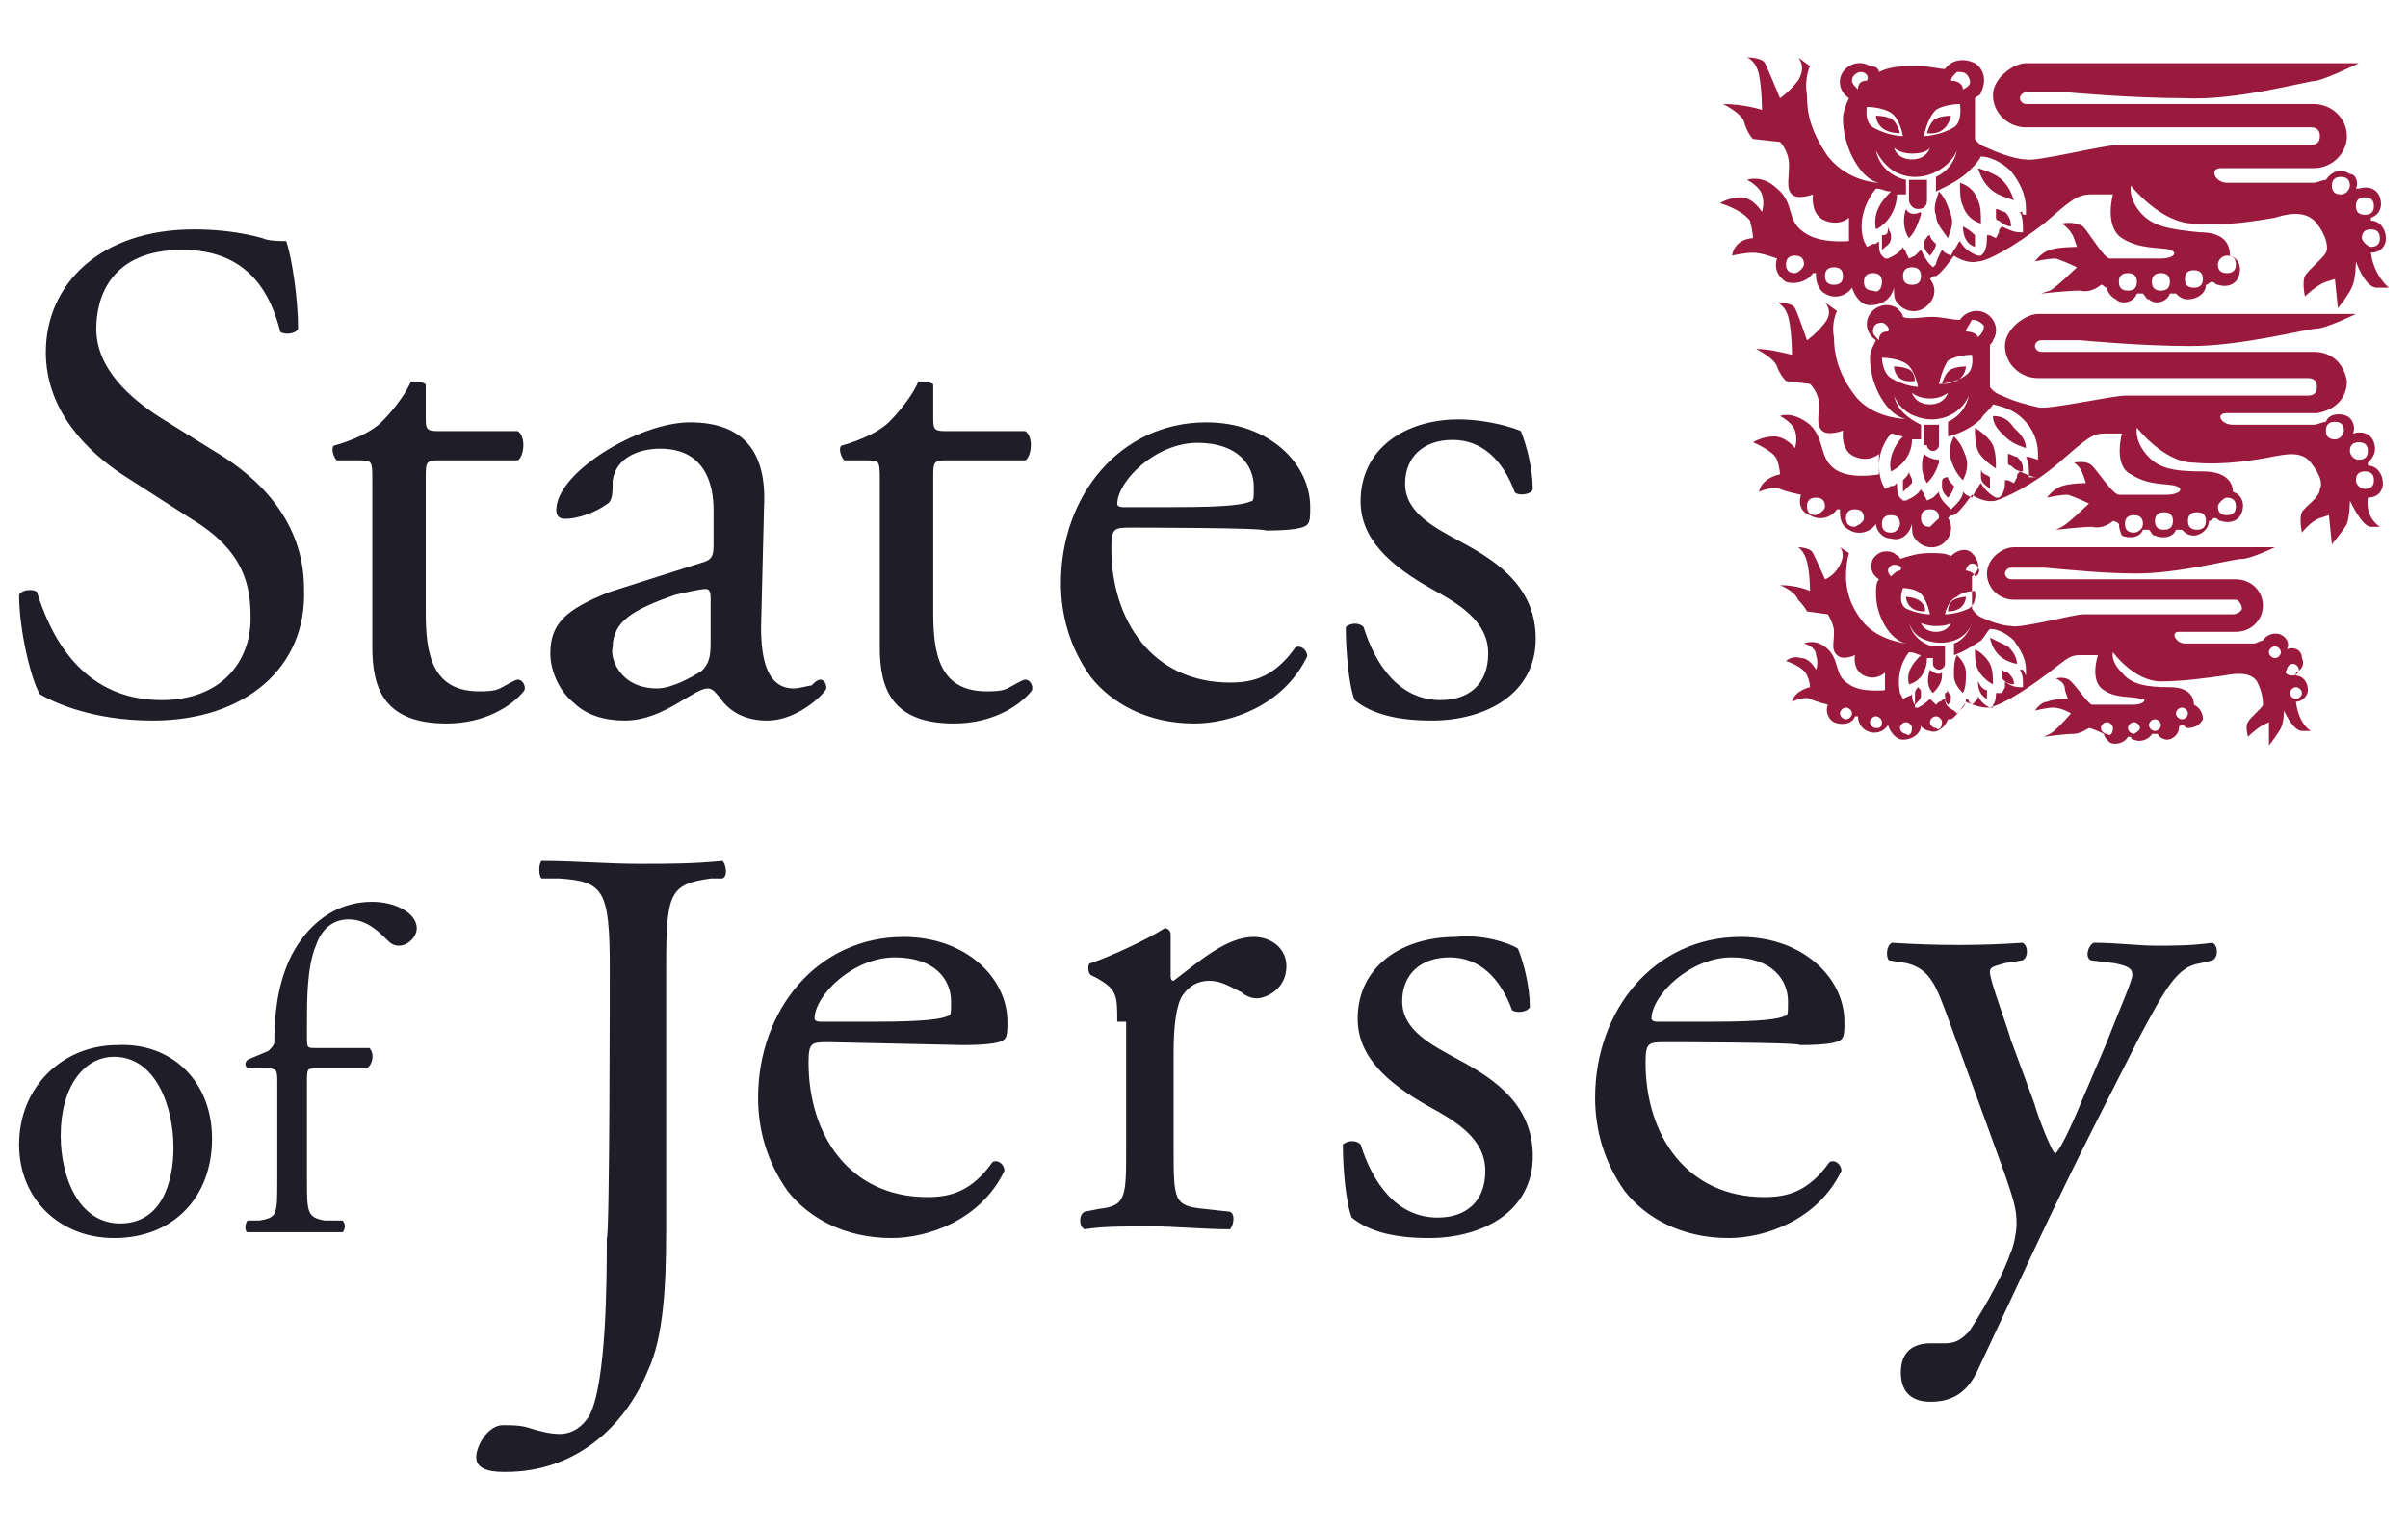
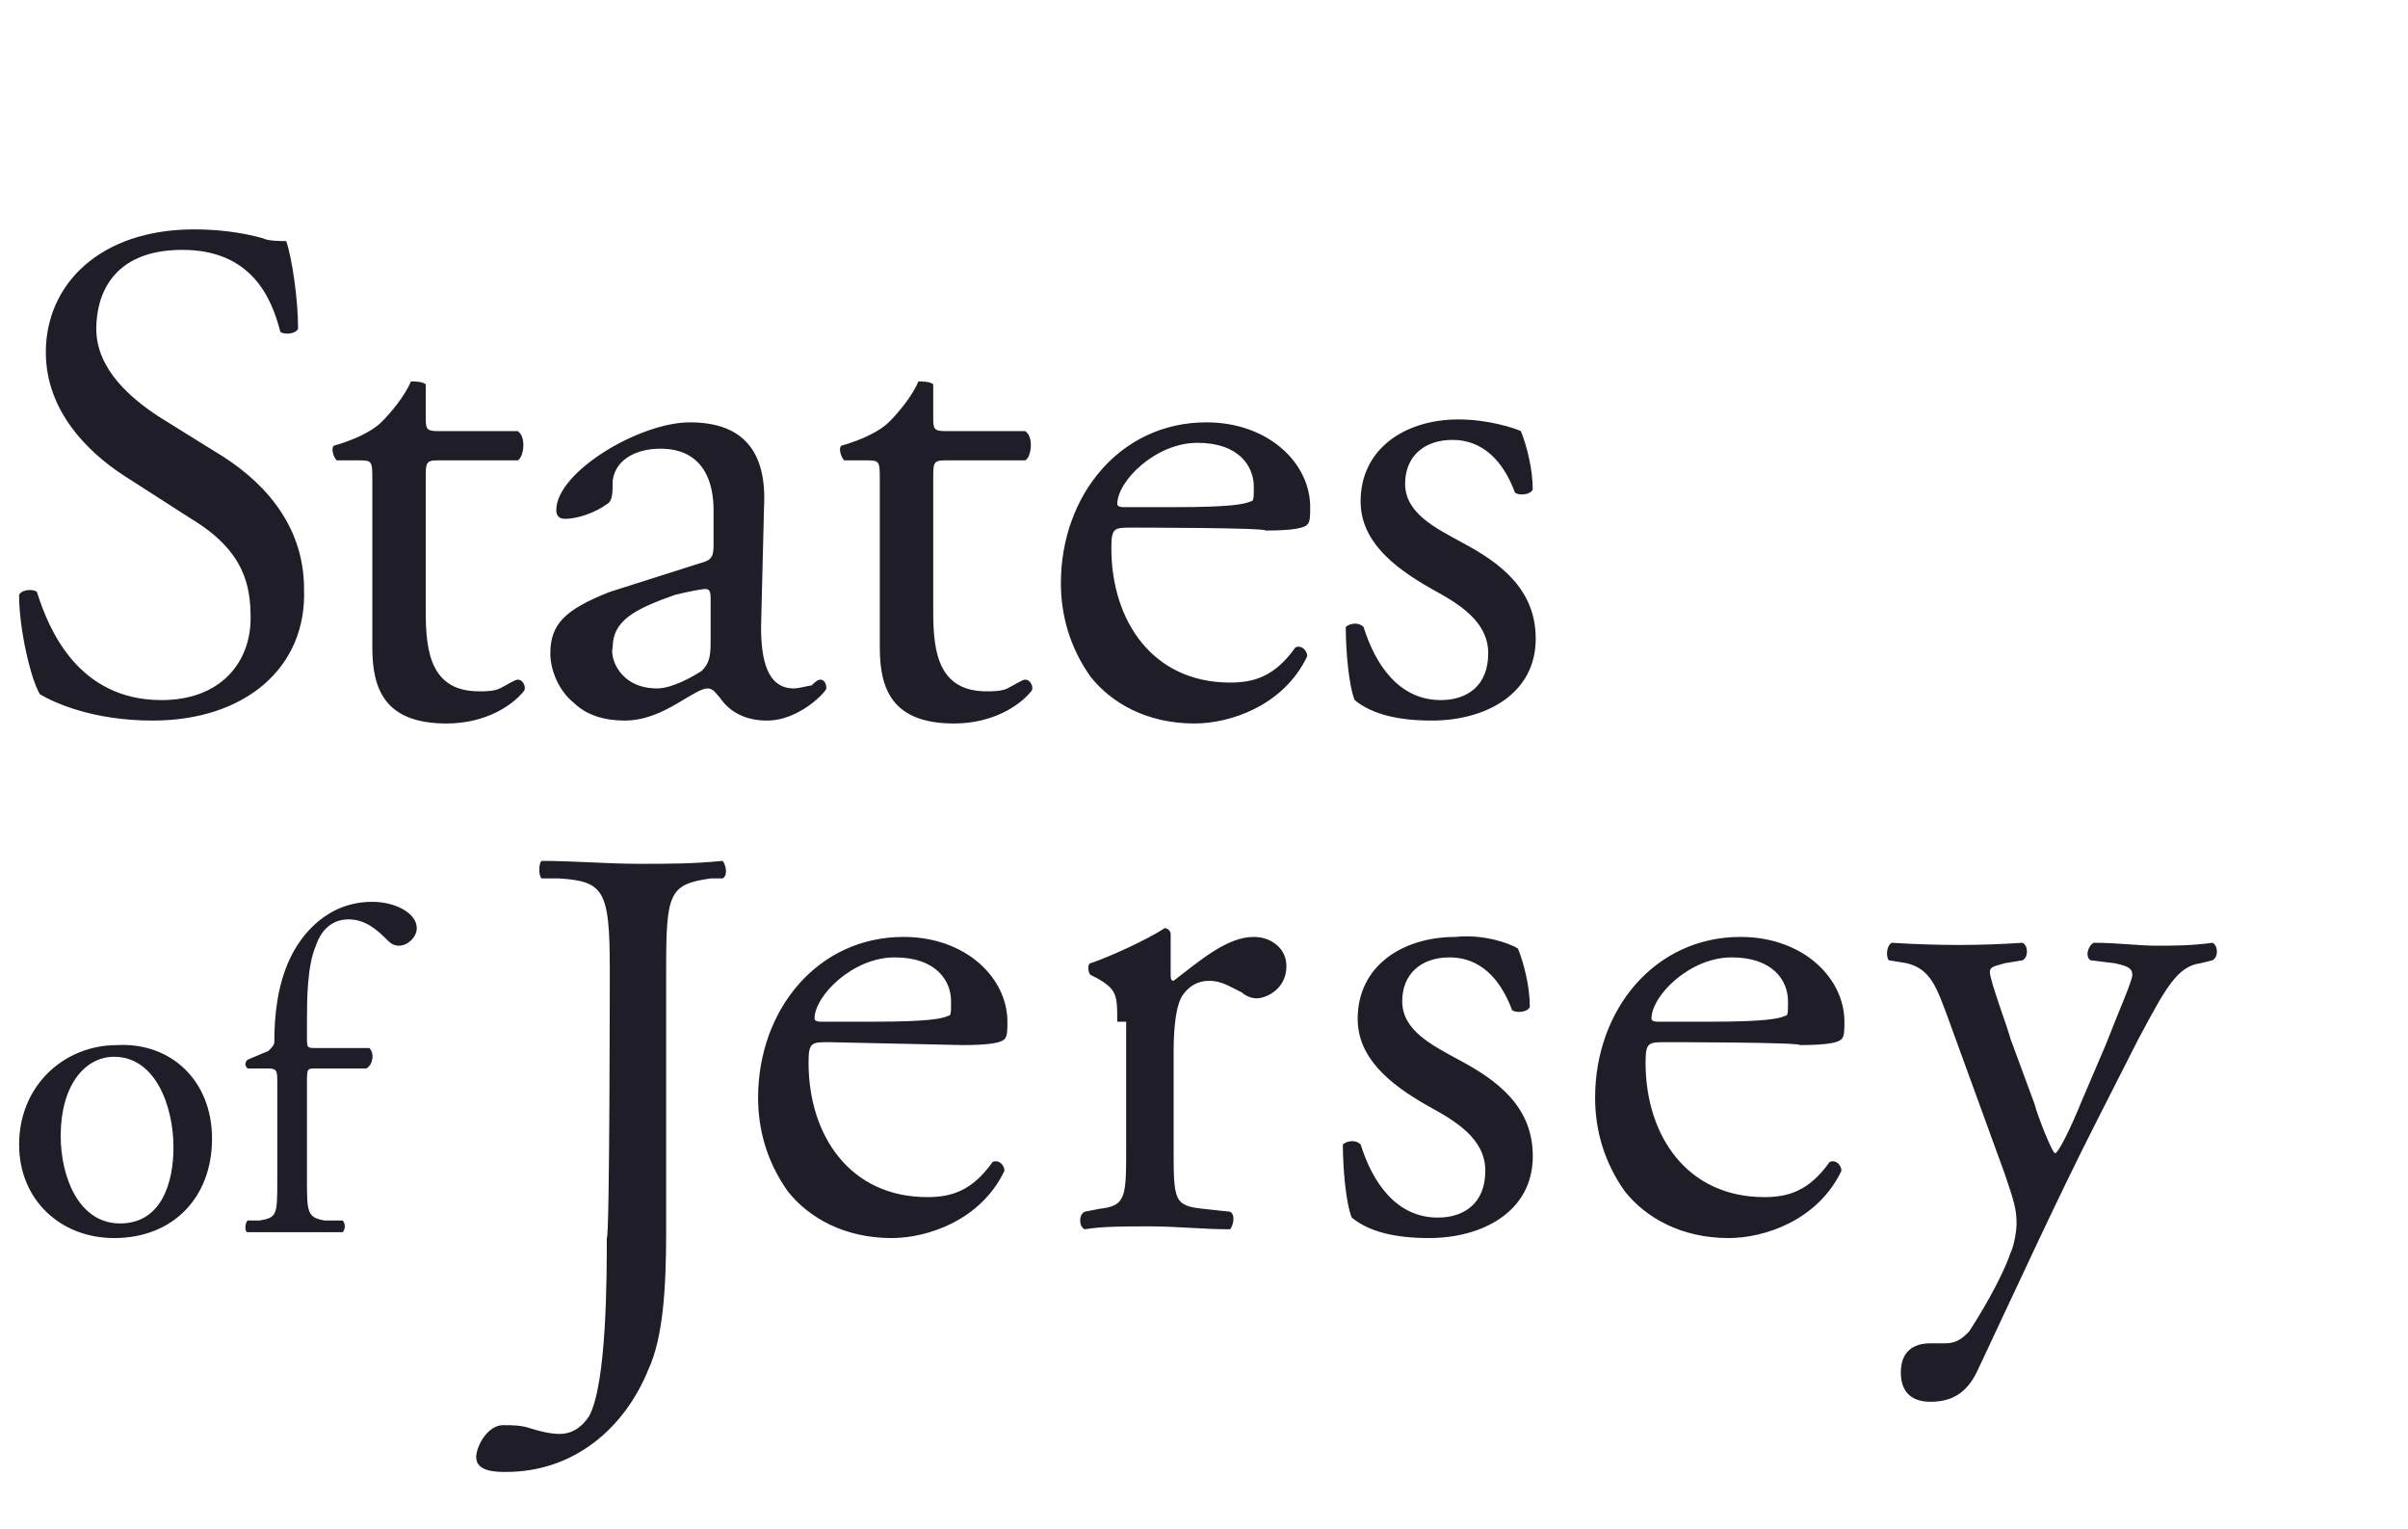
<svg xmlns="http://www.w3.org/2000/svg" width="126" height="80" viewBox="0 0 126 80" fill="none">
  <path fill-rule="evenodd" clip-rule="evenodd" d="M99.462 71.8C99.462 70.729 100.083 70.271 101.014 70.271H101.791C102.412 70.271 102.723 69.965 103.033 69.659C104.121 67.977 104.897 66.447 105.208 65.529C105.363 65.224 105.518 64.459 105.518 64C105.518 63.235 105.363 62.776 104.897 61.4L101.946 53.294C101.325 51.612 101.014 50.694 99.772 50.388L98.84 50.235C98.685 50.082 98.685 49.471 98.996 49.318C101.325 49.471 103.655 49.471 105.829 49.318C106.139 49.471 106.139 50.082 105.829 50.235L104.897 50.388C104.431 50.541 104.121 50.541 104.121 50.847C104.121 51.306 105.052 53.753 105.208 54.365L106.45 57.729C106.605 58.341 107.382 60.329 107.537 60.329C107.692 60.329 108.314 59.106 108.935 57.577L110.177 54.671C110.954 52.682 111.575 51.306 111.575 51C111.575 50.694 111.42 50.541 110.643 50.388L109.401 50.235C109.09 50.082 109.245 49.471 109.556 49.318C110.798 49.318 111.886 49.471 112.817 49.471C113.749 49.471 114.681 49.471 115.768 49.318C116.079 49.471 116.079 50.082 115.768 50.235L115.147 50.388C113.904 50.541 113.283 51.765 111.886 54.365L109.711 58.647C107.537 62.929 105.518 67.365 103.499 71.647C102.878 73.023 101.946 73.329 101.014 73.329C99.927 73.329 99.462 72.718 99.462 71.8ZM89.52 53.447C92.316 53.447 93.092 53.294 93.403 53.141C93.558 53.141 93.558 52.988 93.558 52.376C93.558 51.306 92.781 50.082 90.607 50.082C88.433 50.082 86.414 52.071 86.414 53.294C86.414 53.294 86.414 53.447 86.725 53.447H89.52ZM87.192 54.518C86.26 54.518 86.105 54.518 86.105 55.588C86.105 59.412 88.279 62.623 92.317 62.623C93.559 62.623 94.647 62.318 95.734 60.788C96.044 60.635 96.355 60.941 96.355 61.247C95.112 63.847 92.317 64.765 90.453 64.765C87.969 64.765 86.105 63.694 85.018 62.318C83.931 60.788 83.465 59.106 83.465 57.423C83.465 52.835 86.571 49.012 91.075 49.012C94.336 49.012 96.51 51.153 96.51 53.447C96.51 53.906 96.51 54.212 96.355 54.365C96.2 54.518 95.734 54.67 94.181 54.67C94.181 54.518 87.192 54.518 87.192 54.518ZM79.428 49.624C79.739 50.388 80.05 51.612 80.05 52.682C79.894 52.988 79.273 52.988 79.118 52.835C78.497 51.153 77.409 50.082 75.856 50.082C74.303 50.082 73.372 51 73.372 52.377C73.372 53.906 74.925 54.671 76.322 55.435C78.341 56.506 80.205 57.882 80.205 60.482C80.205 63.388 77.565 64.765 74.769 64.765C73.061 64.765 71.663 64.459 70.731 63.694C70.421 62.929 70.266 61.094 70.266 59.871C70.421 59.718 70.887 59.565 71.197 59.871C71.819 61.859 73.061 63.694 75.235 63.694C76.633 63.694 77.72 62.929 77.72 61.247C77.72 59.565 76.167 58.647 74.769 57.882C72.595 56.659 71.042 55.282 71.042 53.294C71.042 50.541 73.372 49.012 76.167 49.012C77.565 48.859 78.962 49.318 79.428 49.624ZM58.461 53.447C58.461 52.071 58.461 51.765 57.374 51.153L57.063 51C56.908 50.847 56.908 50.388 57.063 50.388C57.995 50.082 60.014 49.165 60.946 48.553C61.101 48.553 61.256 48.706 61.256 48.859V51C61.256 51.153 61.256 51.306 61.411 51.306C62.809 50.235 64.207 49.012 65.605 49.012C66.536 49.012 67.313 49.624 67.313 50.541C67.313 51.765 66.226 52.224 65.76 52.224C65.449 52.224 65.139 52.071 64.983 51.918C64.362 51.612 63.896 51.306 63.275 51.306C62.654 51.306 62.188 51.612 61.877 52.071C61.567 52.529 61.411 53.6 61.411 54.977V60.024C61.411 62.776 61.411 63.082 62.965 63.235L64.362 63.388C64.673 63.541 64.517 64.153 64.362 64.306C62.965 64.306 61.567 64.153 60.169 64.153C58.771 64.153 57.684 64.153 56.752 64.306C56.442 64.153 56.442 63.541 56.752 63.388L57.529 63.235C58.927 63.082 58.927 62.624 58.927 60.024V53.447H58.461ZM45.727 53.447C48.523 53.447 49.299 53.294 49.61 53.141C49.765 53.141 49.765 52.988 49.765 52.376C49.765 51.306 48.988 50.082 46.814 50.082C44.64 50.082 42.621 52.071 42.621 53.294C42.621 53.294 42.621 53.447 42.932 53.447C43.087 53.447 45.727 53.447 45.727 53.447ZM43.395 54.518C42.463 54.518 42.308 54.518 42.308 55.588C42.308 59.412 44.482 62.623 48.52 62.623C49.763 62.623 50.85 62.318 51.937 60.788C52.247 60.635 52.558 60.941 52.558 61.247C51.316 63.847 48.52 64.765 46.657 64.765C44.172 64.765 42.308 63.694 41.221 62.318C40.134 60.788 39.668 59.106 39.668 57.423C39.668 52.835 42.774 49.012 47.278 49.012C50.539 49.012 52.713 51.153 52.713 53.447C52.713 53.906 52.713 54.212 52.558 54.365C52.403 54.518 51.937 54.67 50.384 54.67L43.395 54.518ZM31.907 50.694C31.907 46.565 31.596 46.106 29.266 45.953H28.335C28.179 45.8 28.179 45.188 28.335 45.035C30.043 45.035 31.751 45.188 33.459 45.188C35.013 45.188 36.255 45.188 37.808 45.035C37.963 45.188 38.118 45.8 37.808 45.953H37.187C35.013 46.259 34.857 46.718 34.857 50.694V64.459C34.857 67.365 34.702 69.965 33.925 71.647C32.683 74.706 30.043 77 26.471 77C26.005 77 24.918 77 24.918 76.235C24.918 75.624 25.539 74.553 26.316 74.553C26.782 74.553 27.247 74.553 27.713 74.706C28.179 74.859 28.8 75.012 29.266 75.012C30.043 75.012 30.509 74.553 30.819 74.094C31.751 72.412 31.751 66.753 31.751 64.765C31.907 64.765 31.907 50.694 31.907 50.694ZM16.528 55.894C16.062 55.894 16.062 55.894 16.062 56.659V61.706C16.062 63.388 16.062 63.694 16.994 63.847H17.926C18.081 64 18.081 64.306 17.926 64.459C16.994 64.459 16.218 64.459 15.286 64.459C14.354 64.459 13.733 64.459 12.956 64.459C12.801 64.459 12.801 64 12.956 63.847H13.578C14.509 63.694 14.509 63.541 14.509 61.706V56.659C14.509 56.047 14.509 55.894 14.043 55.894H12.956C12.801 55.741 12.801 55.588 12.956 55.435L14.043 54.977C14.199 54.824 14.354 54.671 14.354 54.518C14.354 53.141 14.509 51.612 15.13 50.235C15.752 48.859 17.149 47.176 19.479 47.176C20.721 47.176 21.808 47.788 21.808 48.553C21.808 49.012 21.343 49.471 20.877 49.471C20.566 49.471 20.411 49.318 20.255 49.165C19.79 48.706 19.168 48.094 18.236 48.094C17.46 48.094 16.839 48.553 16.528 49.471C16.062 50.541 16.062 52.377 16.062 53.447V54.212C16.062 54.824 16.062 54.824 16.528 54.824H19.324C19.634 55.13 19.479 55.741 19.168 55.894H16.528ZM5.971 55.282C4.418 55.282 3.176 56.812 3.176 59.412C3.176 61.553 4.108 64 6.282 64C8.456 64 9.077 61.859 9.077 60.024C9.077 57.883 8.145 55.282 5.971 55.282ZM11.095 59.565C11.095 62.623 9.076 64.765 5.97 64.765C3.174 64.765 1 62.776 1 59.871C1 56.812 3.33 54.671 6.125 54.671C8.92 54.518 11.095 56.506 11.095 59.565ZM79.581 22.553C79.891 23.318 80.202 24.541 80.202 25.612C80.047 25.918 79.425 25.918 79.27 25.765C78.649 24.082 77.562 23.012 76.009 23.012C74.456 23.012 73.524 23.929 73.524 25.306C73.524 26.835 75.077 27.6 76.475 28.365C78.494 29.435 80.357 30.812 80.357 33.412C80.357 36.318 77.717 37.694 74.922 37.694C73.213 37.694 71.816 37.388 70.884 36.623C70.573 35.859 70.418 34.023 70.418 32.8C70.573 32.647 71.039 32.494 71.35 32.8C71.971 34.788 73.213 36.623 75.388 36.623C76.785 36.623 77.872 35.859 77.872 34.176C77.872 32.494 76.319 31.576 74.922 30.812C72.748 29.588 71.195 28.212 71.195 26.224C71.195 23.471 73.524 21.941 76.319 21.941C77.872 21.941 79.27 22.4 79.581 22.553ZM61.567 26.529C64.363 26.529 65.139 26.377 65.45 26.224C65.605 26.224 65.605 26.071 65.605 25.459C65.605 24.388 64.829 23.165 62.654 23.165C60.48 23.165 58.461 25.153 58.461 26.377C58.461 26.377 58.461 26.529 58.772 26.529C58.927 26.529 61.567 26.529 61.567 26.529ZM59.239 27.6C58.307 27.6 58.152 27.6 58.152 28.671C58.152 32.494 60.326 35.706 64.364 35.706C65.606 35.706 66.693 35.4 67.781 33.871C68.091 33.718 68.402 34.024 68.402 34.33C67.159 36.929 64.364 37.847 62.5 37.847C60.015 37.847 58.152 36.777 57.065 35.4C55.978 33.871 55.512 32.188 55.512 30.506C55.512 25.918 58.618 22.094 63.121 22.094C66.383 22.094 68.557 24.235 68.557 26.529C68.557 26.988 68.557 27.294 68.402 27.447C68.246 27.6 67.781 27.753 66.227 27.753C66.227 27.6 59.239 27.6 59.239 27.6ZM49.453 24.082C48.832 24.082 48.832 24.235 48.832 25V32.035C48.832 34.176 49.142 36.165 51.627 36.165C51.938 36.165 52.404 36.165 52.714 36.012C53.025 35.859 53.491 35.553 53.646 35.553C53.957 35.553 54.112 36.012 53.957 36.165C53.336 36.929 51.938 37.847 49.919 37.847C46.658 37.847 46.036 36.012 46.036 33.87V25.153C46.036 24.082 46.036 24.082 45.26 24.082H44.173C44.017 23.929 43.862 23.471 44.017 23.318C45.105 23.012 46.036 22.553 46.502 22.094C46.968 21.635 47.745 20.718 48.055 19.953C48.211 19.953 48.676 19.953 48.832 20.106V21.788C48.832 22.4 48.832 22.553 49.453 22.553H53.646C54.112 22.859 53.957 23.929 53.646 24.082H49.453ZM34.388 36.012C35.165 36.012 36.252 35.4 36.718 35.094C37.184 34.635 37.184 34.176 37.184 33.412V31.271C37.184 30.812 37.028 30.812 36.873 30.812C36.718 30.812 35.941 30.965 35.32 31.118C33.146 31.882 32.059 32.494 32.059 33.871C31.904 34.329 32.369 36.012 34.388 36.012ZM36.717 29.435C37.338 29.282 37.338 28.977 37.338 28.365V26.683C37.338 25.306 36.873 23.471 34.543 23.471C33.456 23.471 32.214 23.93 32.058 25.153C32.058 25.765 32.058 26.224 31.748 26.377C31.126 26.835 30.195 27.141 29.573 27.141C29.263 27.141 29.108 26.988 29.108 26.683C29.108 24.694 33.456 22.094 36.096 22.094C38.891 22.094 40.134 23.624 39.978 26.529L39.823 32.8C39.823 34.483 40.134 36.012 41.532 36.012C41.842 36.012 42.308 35.859 42.463 35.859C42.619 35.706 42.774 35.553 42.929 35.553C43.084 35.553 43.24 35.706 43.24 36.012C43.24 36.165 41.842 37.694 40.134 37.694C39.202 37.694 38.27 37.388 37.649 36.471C37.494 36.318 37.338 36.012 37.028 36.012C36.717 36.012 36.251 36.318 35.475 36.777C34.698 37.235 33.767 37.694 32.679 37.694C31.592 37.694 30.66 37.388 30.039 36.777C29.263 36.165 28.797 35.094 28.797 34.177C28.797 32.647 29.573 31.883 31.903 30.965L36.717 29.435ZM22.898 24.082C22.277 24.082 22.277 24.235 22.277 25V32.035C22.277 34.176 22.588 36.165 25.073 36.165C25.383 36.165 25.849 36.165 26.16 36.012C26.47 35.859 26.936 35.553 27.091 35.553C27.402 35.553 27.557 36.012 27.402 36.165C26.781 36.929 25.383 37.847 23.364 37.847C20.103 37.847 19.482 36.012 19.482 33.87V25.153C19.482 24.082 19.482 24.082 18.705 24.082H17.618C17.463 23.929 17.308 23.471 17.463 23.318C18.55 23.012 19.482 22.553 19.948 22.094C20.413 21.635 21.19 20.718 21.501 19.953C21.656 19.953 22.122 19.953 22.277 20.106V21.788C22.277 22.4 22.277 22.553 22.898 22.553H27.091C27.557 22.859 27.402 23.929 27.091 24.082H22.898ZM7.989 37.694C4.883 37.694 2.864 36.776 2.087 36.318C1.621 35.553 1 32.953 1 31.118C1.155 30.812 1.776 30.812 1.932 30.965C2.553 32.953 4.106 36.623 8.454 36.623C11.56 36.623 13.113 34.635 13.113 32.341C13.113 30.659 12.803 28.823 10.007 27.141L6.436 24.847C4.572 23.623 2.398 21.482 2.398 18.424C2.398 14.906 5.193 12 10.163 12C11.405 12 12.648 12.153 13.735 12.459C14.045 12.612 14.666 12.612 14.977 12.612C15.288 13.529 15.598 15.671 15.598 17.2C15.443 17.506 14.822 17.506 14.666 17.353C14.2 15.518 13.113 13.071 9.542 13.071C5.814 13.071 5.038 15.518 5.038 17.2C5.038 19.341 6.901 20.871 8.299 21.788L11.25 23.623C13.579 25 15.909 27.294 15.909 30.812C16.064 34.941 12.803 37.694 7.989 37.694Z" fill="#1E1D28" />
-   <path fill-rule="evenodd" clip-rule="evenodd" d="M100.36 31.373C100.046 31.22 99.732 31.22 99.732 31.22C99.732 31.22 99.732 31.983 100.674 31.983C100.831 31.983 100.674 31.525 100.36 31.373ZM102.869 31.22C102.869 31.22 102.555 31.22 102.241 31.373C101.927 31.525 101.927 31.983 101.927 31.983C102.869 31.983 102.869 31.22 102.869 31.22ZM101.772 36.254C101.772 36.559 101.772 36.712 101.929 36.864C102.086 36.712 102.086 36.559 102.086 36.407C101.929 36.254 101.929 36.102 101.772 35.949C101.929 36.102 101.929 36.254 101.772 36.254ZM101.143 34.729C101.143 34.882 101.3 35.034 101.457 35.034C101.614 35.034 101.771 34.882 101.771 34.729V33.814H101.143V34.729ZM100.202 36.254C100.202 36.407 100.202 36.559 100.202 36.864C100.359 36.712 100.516 36.559 100.516 36.407C100.516 36.407 100.516 36.407 100.516 36.254C100.516 36.102 100.516 36.102 100.359 35.949C100.359 35.949 100.202 36.102 100.202 36.254ZM100.987 35.034C100.83 35.492 100.83 35.949 101.144 36.254C101.458 35.949 101.615 35.644 101.615 35.339C101.615 35.339 101.615 35.339 101.615 35.186C101.458 35.339 101.144 35.186 100.987 35.034ZM104.126 33.356C104.283 34.119 104.753 34.576 105.538 34.729C105.538 34.424 105.381 34.119 105.067 33.814C104.753 33.661 104.439 33.508 104.126 33.356ZM120.136 36.559C120.293 36.559 120.45 36.407 120.45 36.254C120.45 36.102 120.293 35.949 120.136 35.949C119.979 35.949 119.822 36.102 119.822 36.254C119.822 36.407 119.979 36.559 120.136 36.559ZM119.976 35.339C120.133 35.339 120.29 35.187 120.29 35.034C120.29 34.881 120.133 34.729 119.976 34.729C119.819 34.729 119.662 34.881 119.662 35.034C119.505 35.187 119.662 35.339 119.976 35.339ZM119.349 34.119C119.349 33.966 119.192 33.814 119.035 33.814C118.878 33.814 118.721 33.966 118.721 34.119C118.721 34.271 118.878 34.424 119.035 34.424C119.192 34.424 119.349 34.271 119.349 34.119ZM112.444 37.932C112.444 38.085 112.6 38.237 112.757 38.237C112.914 38.237 113.071 38.085 113.071 37.932C113.071 37.78 112.914 37.627 112.757 37.627C112.6 37.627 112.444 37.78 112.444 37.932ZM113.858 37.322C113.858 37.475 114.015 37.627 114.171 37.627C114.328 37.627 114.485 37.475 114.485 37.322C114.485 37.169 114.328 37.017 114.171 37.017C114.015 37.017 113.858 37.169 113.858 37.322ZM111.974 38.085C111.974 37.932 111.817 37.78 111.66 37.78C111.503 37.78 111.346 37.932 111.346 38.085C111.346 38.237 111.503 38.39 111.66 38.39C111.66 38.39 111.974 38.237 111.974 38.085ZM110.56 38.085C110.56 37.932 110.403 37.78 110.246 37.78C110.089 37.78 109.932 37.932 109.932 38.085C109.932 38.237 110.089 38.39 110.246 38.39C110.403 38.542 110.56 38.39 110.56 38.085ZM106.01 35.339V35.034C106.01 34.424 105.696 33.966 105.382 33.508C105.068 33.203 104.598 32.898 104.127 32.898C103.97 33.051 103.813 33.356 103.656 33.508C103.185 33.814 102.714 34.119 102.243 34.271V33.661C102.714 33.508 103.028 33.051 103.185 32.593C102.871 33.508 101.772 33.814 100.831 33.508C100.36 33.356 100.046 33.051 99.889 32.593C100.046 33.203 100.517 33.661 101.145 33.814V34.424C100.988 34.424 100.831 34.424 100.831 34.424C100.831 35.034 100.517 35.644 99.889 35.797C99.732 35.187 100.046 34.729 100.517 34.271C100.36 34.271 100.203 34.119 99.889 34.119C99.418 34.729 99.261 35.492 99.418 36.254L99.575 36.559L99.889 36.407C99.889 36.407 100.046 36.407 100.046 36.254C100.046 36.407 100.046 36.712 100.203 36.864V37.017H100.36C100.674 36.864 100.831 36.712 100.988 36.559L101.145 36.712L101.302 36.864L101.459 36.712C101.616 36.712 101.616 36.559 101.772 36.559C101.772 36.864 101.929 37.017 102.243 37.169L102.4 37.322L102.557 37.169C102.714 37.017 102.871 36.864 102.871 36.559C102.871 36.559 103.028 36.559 103.028 36.712L103.185 36.864L103.342 36.712C103.499 36.559 103.499 36.559 103.499 36.407C103.656 36.712 103.813 36.864 104.127 37.017H104.284V36.864C104.441 36.712 104.441 36.407 104.441 36.254H104.755L104.912 35.949C104.912 35.797 104.912 35.797 104.912 35.644C105.068 35.797 105.382 35.949 105.696 35.949H105.853V35.797C105.853 35.492 105.853 35.339 105.696 35.034H105.853L106.01 35.339ZM101.614 37.78C101.614 37.627 101.457 37.475 101.3 37.475C101.143 37.475 100.987 37.627 100.987 37.78C100.987 37.932 101.143 38.085 101.3 38.085C101.457 38.237 101.614 38.085 101.614 37.78ZM100.044 38.085C100.044 37.932 99.887 37.78 99.73 37.78C99.573 37.78 99.416 37.932 99.416 38.085C99.416 38.237 99.573 38.39 99.73 38.39C99.887 38.542 100.044 38.39 100.044 38.085ZM99.732 31.831C100.36 32.136 100.988 32.136 100.988 32.136C100.988 32.136 100.831 31.373 100.517 31.068C100.203 30.763 99.575 30.763 99.575 30.763C99.575 30.763 99.261 31.526 99.732 31.831ZM99.419 29.847C99.576 29.847 99.576 29.847 99.419 29.847C99.576 29.695 99.419 29.542 99.105 29.542C98.948 29.542 98.791 29.695 98.791 29.847C98.791 30 98.948 30.152 98.948 30.152C99.105 30 99.262 29.847 99.419 29.847ZM101.3 32.746C100.83 32.746 100.516 32.593 100.516 32.593C100.516 32.593 100.673 33.051 101.3 33.051C101.928 33.051 102.085 32.593 102.085 32.593C102.085 32.593 101.928 32.746 101.3 32.746ZM101.77 32.136C101.77 32.136 102.397 32.136 103.025 31.831C103.496 31.525 103.339 30.915 103.339 30.915C103.339 30.915 102.711 30.915 102.397 31.22C101.926 31.373 101.77 32.136 101.77 32.136ZM102.868 29.848C103.025 29.848 103.339 30 103.339 30.153C103.496 30.153 103.653 29.848 103.496 29.695C103.496 29.542 103.182 29.39 103.025 29.542C103.025 29.542 102.868 29.695 102.868 29.848ZM98.474 37.78C98.474 37.627 98.317 37.474 98.16 37.474C98.003 37.474 97.846 37.627 97.846 37.78C97.846 37.932 98.003 38.085 98.16 38.085C98.317 38.085 98.474 38.085 98.474 37.78ZM96.907 37.322C96.907 37.169 96.75 37.017 96.593 37.017C96.436 37.017 96.279 37.169 96.279 37.322C96.279 37.475 96.436 37.627 96.593 37.627C96.75 37.627 96.907 37.475 96.907 37.322ZM120.921 38.237H120.45C119.979 38.237 119.508 37.17 119.508 37.17C119.508 37.17 119.508 37.78 119.351 38.085C119.194 38.39 118.724 39 118.724 39V37.78L118.41 37.932C118.096 38.085 117.625 38.542 117.625 38.542C117.625 38.542 117.468 37.932 117.625 37.78C117.782 37.475 118.41 37.017 118.41 36.864C118.41 36.712 118.41 36.254 118.096 35.644C117.782 35.187 117.154 35.187 116.369 35.339C115.271 35.492 114.172 35.644 113.073 35.644C111.661 35.644 110.562 34.119 110.562 34.119C110.562 34.119 110.405 34.576 111.033 35.187C111.504 35.797 112.289 35.949 113.544 35.949C114.643 35.949 114.8 36.559 114.8 36.864C115.114 37.017 115.271 37.322 115.271 37.627C115.114 37.932 114.8 38.085 114.486 38.085C114.329 38.085 114.329 37.932 114.172 37.932C114.172 37.932 114.015 37.932 114.015 38.085C114.015 38.39 113.701 38.695 113.387 38.695C113.23 38.695 112.916 38.542 112.916 38.39H112.759H112.603C112.446 38.695 111.975 38.847 111.661 38.695C111.504 38.695 111.504 38.542 111.504 38.542H111.347C111.19 38.847 110.719 39 110.405 38.847C110.248 38.695 110.091 38.542 110.091 38.39C109.463 38.085 109.307 38.085 109.307 38.085C109.307 38.085 108.836 38.39 108.522 38.39C108.051 38.39 106.952 38.542 106.952 38.542L107.266 38.39C107.58 38.237 108.365 37.322 108.365 37.322C108.365 37.322 107.894 37.017 107.423 37.017C107.109 37.017 106.481 37.17 106.481 37.17C106.481 37.17 106.795 36.712 107.109 36.712C107.423 36.559 108.208 36.559 108.208 36.559L108.051 36.102C108.051 35.797 107.894 35.644 107.58 35.492C107.58 35.492 108.051 35.339 108.365 35.644C108.679 35.949 109.307 36.864 109.463 36.864H111.661C112.132 36.864 112.446 36.559 111.975 36.559C111.661 36.407 110.719 36.559 110.091 36.102C109.307 35.644 109.777 34.271 109.777 34.271H109.463H108.836C108.208 34.271 108.051 34.576 106.795 35.492C105.54 36.407 104.441 37.017 103.97 37.017C103.499 37.017 102.872 36.712 102.872 36.712C102.872 36.712 102.401 37.475 102.087 37.627H101.93C101.773 38.085 101.302 38.39 100.988 38.237C100.831 38.237 100.517 38.085 100.517 37.932C100.517 38.39 100.046 38.695 99.576 38.695C99.262 38.695 98.948 38.39 98.791 37.932C98.477 38.39 98.006 38.39 97.692 38.237C97.378 38.085 97.221 37.78 97.221 37.475H97.064C96.907 37.932 96.28 37.932 95.966 37.78C95.652 37.627 95.495 37.17 95.652 36.864C95.652 36.864 95.024 36.712 94.71 36.559C94.396 36.407 93.768 36.712 93.768 36.712C93.925 36.102 94.71 35.949 94.71 35.949C94.71 35.949 94.71 35.644 94.553 35.339C94.396 34.881 93.454 34.576 93.454 34.576C93.454 34.576 93.768 34.271 94.239 34.424C94.71 34.424 95.024 35.034 95.024 35.034C95.024 35.034 95.181 34.729 95.024 34.271C95.024 33.814 94.396 33.661 94.396 33.661C94.396 33.661 95.024 33.356 95.652 33.966C96.28 34.576 95.966 35.339 96.751 35.797C97.378 36.254 98.634 36.102 98.634 36.102V35.187C98.634 35.187 98.163 35.644 97.535 35.339C96.907 35.034 97.064 34.271 97.064 34.271C97.064 34.271 96.437 34.576 96.123 34.271C95.809 33.966 95.966 33.661 95.966 33.051C95.966 32.746 95.809 32.441 95.652 32.136L94.553 31.983C94.553 31.983 94.396 31.678 94.082 31.373C93.925 30.915 93.141 30.61 93.141 30.61C94.082 30.61 94.71 30.915 94.71 30.915C94.71 30.915 94.71 30 94.553 29.39C94.396 28.78 94.082 28.627 94.082 28.627C94.082 28.627 94.71 28.627 94.867 28.932C95.024 29.237 95.495 30.305 95.495 30.305C95.495 30.305 95.966 30.153 96.28 29.543C96.594 28.932 96.28 28.627 96.28 28.627L96.751 28.932C96.751 28.932 96.594 29.39 96.594 30.153C96.594 30.763 96.751 31.678 97.535 32.593C98.32 33.509 99.733 33.661 99.733 33.661C98.948 33.509 98.163 32.288 98.163 31.068C98.163 30.763 98.163 30.458 98.32 30.305C97.849 30 97.849 29.543 98.006 29.237C98.32 28.78 98.791 28.78 99.105 28.932C99.262 29.085 99.419 29.085 99.419 29.237C99.889 29.085 100.36 28.932 100.988 28.932C101.459 28.932 101.773 28.932 102.087 29.085C102.401 28.78 102.872 28.627 103.185 28.932C103.499 29.237 103.656 29.695 103.342 30L103.185 30.153C103.185 30.305 103.185 30.458 103.185 30.458V31.831C103.185 31.831 103.342 32.136 103.656 32.288C103.97 32.441 104.755 32.746 105.226 32.746C105.697 32.898 108.522 32.136 108.993 32.136H116.84C116.997 32.136 117.311 31.983 117.311 31.831C117.311 31.678 117.154 31.373 116.997 31.373H105.383C104.598 31.373 103.97 30.763 103.97 30C103.97 29.237 104.755 28.627 105.383 28.627H119.037C119.037 28.627 117.782 29.237 117.311 29.237C116.84 29.237 114.015 30 111.818 30C110.248 30 108.679 29.848 106.952 29.695H105.226C105.069 29.695 104.912 29.848 104.912 30C104.912 30.153 105.069 30.305 105.226 30.305H116.997C117.782 30.305 118.41 30.915 118.41 31.678C118.41 32.441 117.782 33.051 116.997 33.051H114.015C113.544 33.051 113.858 33.661 114.329 33.661C114.8 33.661 117.625 33.661 117.939 33.661C118.096 33.661 118.253 33.509 118.41 33.509C118.567 33.203 119.037 33.051 119.351 33.203C119.665 33.356 119.822 33.661 119.665 33.966C119.979 33.814 120.45 33.966 120.45 34.424C120.607 34.729 120.45 35.034 120.136 35.187V35.339C120.45 35.339 120.764 35.644 120.764 36.102C120.764 36.407 120.45 36.712 120.136 36.712C120.293 37.932 120.921 38.237 120.921 38.237ZM103.341 33.966C103.341 34.271 103.341 34.729 103.498 35.034C103.655 35.339 103.969 35.644 104.283 35.797C104.283 35.492 104.283 35.034 104.126 34.729C103.969 34.424 103.655 34.119 103.341 33.966ZM102.397 34.271C102.24 34.576 102.24 34.881 102.24 35.339C102.24 35.644 102.397 35.949 102.711 36.254C102.868 35.949 102.868 35.644 102.868 35.187C102.868 34.881 102.711 34.576 102.397 34.271ZM105.066 35.187C104.909 35.187 104.752 35.034 104.752 35.034C104.752 35.187 104.752 35.339 104.752 35.492C104.909 35.644 105.066 35.797 105.38 35.797C105.38 35.644 105.38 35.492 105.066 35.187C105.223 35.187 105.223 35.187 105.066 35.187ZM103.969 36.102C103.969 36.254 103.969 36.407 103.969 36.559C103.655 36.407 103.499 36.102 103.499 35.644C103.655 35.949 103.812 36.102 103.969 36.102ZM99.887 19.322C99.573 19.169 99.103 19.169 99.103 19.169C99.103 19.169 99.103 20.085 100.201 19.932C100.201 19.932 100.201 19.474 99.887 19.322ZM102.87 19.17C102.87 19.17 102.399 19.17 102.085 19.322C101.771 19.475 101.614 20.085 101.614 20.085C102.87 20.085 102.87 19.17 102.87 19.17ZM101.615 25.271V25.424C101.615 25.729 101.772 25.881 101.929 26.034C102.086 25.881 102.243 25.576 102.243 25.424C102.086 25.271 101.929 25.119 101.929 24.966C101.615 24.966 101.615 25.119 101.615 25.271ZM100.831 23.288C100.831 23.441 100.988 23.593 101.144 23.593C101.301 23.593 101.458 23.441 101.458 23.288V22.22H100.674V23.288H100.831ZM99.573 25.119C99.573 25.271 99.573 25.576 99.573 25.729C99.73 25.576 99.887 25.424 100.044 25.271C100.044 25.271 100.044 25.271 100.044 25.119C100.044 24.966 99.887 24.814 99.887 24.661C99.887 24.814 99.73 24.966 99.573 25.119ZM100.674 23.746C100.517 24.203 100.517 24.814 100.831 25.271C101.145 24.966 101.302 24.661 101.459 24.203V24.051C101.145 24.051 100.831 23.898 100.674 23.746ZM104.281 21.763C104.281 22.22 104.595 22.525 104.909 22.831C105.223 23.136 105.537 23.288 106.008 23.441C106.008 22.983 105.694 22.678 105.38 22.373C105.066 21.915 104.752 21.763 104.281 21.763ZM123.746 25.576C124.06 25.576 124.217 25.424 124.217 25.119C124.217 24.814 124.06 24.661 123.746 24.661C123.432 24.661 123.275 24.814 123.275 25.119C123.275 25.424 123.589 25.576 123.746 25.576ZM123.429 24.051C123.743 24.051 123.9 23.898 123.9 23.593C123.9 23.288 123.743 23.136 123.429 23.136C123.115 23.136 122.958 23.288 122.958 23.593C122.958 23.746 123.115 24.051 123.429 24.051ZM122.646 22.525C122.646 22.22 122.489 22.068 122.175 22.068C121.861 22.068 121.705 22.22 121.705 22.525C121.705 22.831 121.861 22.983 122.175 22.983C122.489 22.983 122.646 22.678 122.646 22.525ZM114.486 27.254C114.486 27.559 114.643 27.712 114.957 27.712C115.271 27.712 115.427 27.559 115.427 27.254C115.427 26.949 115.271 26.797 114.957 26.797C114.643 26.797 114.486 26.949 114.486 27.254ZM116.052 26.491C116.052 26.797 116.209 26.949 116.523 26.949C116.837 26.949 116.994 26.797 116.994 26.491C116.994 26.186 116.837 26.034 116.523 26.034C116.366 26.034 116.052 26.339 116.052 26.491ZM113.701 27.254C113.701 26.949 113.544 26.797 113.23 26.797C112.916 26.797 112.759 26.949 112.759 27.254C112.759 27.559 112.916 27.712 113.23 27.712C113.544 27.712 113.701 27.559 113.701 27.254ZM112.131 27.407C112.131 27.102 111.974 26.949 111.66 26.949C111.346 26.949 111.189 27.102 111.189 27.407C111.189 27.712 111.346 27.864 111.66 27.864C111.817 27.864 112.131 27.712 112.131 27.407ZM106.639 24.051V23.746C106.639 22.983 106.325 22.373 105.854 21.915C105.383 21.457 104.912 21.305 104.284 21.152C104.127 21.457 103.814 21.61 103.657 21.915C103.186 22.373 102.558 22.678 101.93 22.83V22.068C102.558 21.763 102.872 21.305 103.029 20.695C102.558 21.763 101.302 22.22 100.204 21.763C99.733 21.61 99.262 21.152 99.105 20.695C99.262 21.457 99.89 21.915 100.518 22.22V22.983C100.361 22.983 100.204 22.983 100.047 22.983C100.047 23.746 99.576 24.356 98.948 24.661C98.791 24.051 99.105 23.288 99.576 22.83C99.419 22.83 99.105 22.678 98.948 22.678C98.32 23.441 98.163 24.356 98.477 25.271L98.634 25.576L98.948 25.424C99.105 25.424 99.105 25.424 99.262 25.271C99.262 25.576 99.262 25.881 99.419 26.034L99.576 26.186H99.733C100.047 26.034 100.361 25.881 100.518 25.576C100.518 25.729 100.675 25.729 100.675 25.881L100.832 26.186L101.145 26.034C101.302 25.881 101.302 25.881 101.459 25.729C101.459 26.034 101.773 26.339 101.93 26.491L102.087 26.644L102.244 26.491C102.401 26.339 102.715 26.034 102.715 25.729L102.872 25.881L103.186 26.034L103.343 25.729C103.5 25.576 103.5 25.424 103.657 25.271C103.814 25.576 104.127 25.881 104.441 26.034H104.598L104.755 25.881C104.912 25.576 104.912 25.424 104.912 25.119H105.069L105.383 25.271L105.54 24.966C105.54 24.814 105.54 24.814 105.697 24.661C106.011 24.814 106.325 24.966 106.639 24.966H106.168V24.814C106.168 24.508 106.168 24.203 106.011 23.898H106.168L106.639 24.051ZM101.459 27.102C101.459 26.797 101.302 26.644 100.988 26.644C100.674 26.644 100.517 26.797 100.517 27.102C100.517 27.407 100.674 27.559 100.988 27.559C101.145 27.407 101.302 27.254 101.459 27.102ZM99.416 27.407C99.416 27.102 99.259 26.949 98.945 26.949C98.631 26.949 98.474 27.102 98.474 27.407C98.474 27.712 98.631 27.864 98.945 27.864C99.259 27.864 99.416 27.559 99.416 27.407ZM98.947 19.78C99.732 20.237 100.36 20.237 100.36 20.237C100.36 20.237 100.203 19.322 99.732 19.017C99.261 18.712 98.477 18.712 98.477 18.712C98.477 18.712 98.477 19.475 98.947 19.78ZM98.789 17.339C98.945 17.186 98.632 16.881 98.475 16.881C98.161 16.881 98.004 17.034 98.004 17.339C98.004 17.491 98.161 17.644 98.318 17.797C98.318 17.491 98.475 17.339 98.789 17.339ZM100.985 20.847C100.357 20.847 100.043 20.542 100.043 20.542C100.043 20.542 100.2 21.152 100.985 21.152C101.769 21.152 101.926 20.542 101.926 20.542C101.926 20.542 101.612 20.847 100.985 20.847ZM101.457 20.085C101.457 20.085 102.242 20.085 102.87 19.627C103.34 19.322 103.183 18.559 103.183 18.559C103.183 18.559 102.399 18.559 101.928 18.864C101.614 19.322 101.457 20.085 101.457 20.085ZM102.869 17.339C103.182 17.339 103.496 17.492 103.496 17.644C103.653 17.492 103.81 17.339 103.81 17.034C103.653 16.881 103.496 16.729 103.182 16.729C103.026 17.034 102.869 17.186 102.869 17.339ZM97.533 27.102C97.533 26.797 97.376 26.644 97.062 26.644C96.748 26.644 96.591 26.797 96.591 27.102C96.591 27.407 96.748 27.559 97.062 27.559C97.376 27.407 97.533 27.254 97.533 27.102ZM95.494 26.491C95.494 26.186 95.337 26.034 95.023 26.034C94.709 26.034 94.552 26.186 94.552 26.491C94.552 26.797 94.709 26.949 95.023 26.949C95.337 26.797 95.494 26.644 95.494 26.491ZM124.529 27.559H124.058C123.587 27.559 122.96 26.186 122.96 26.186C122.96 26.186 122.96 26.949 122.803 27.407C122.646 27.712 122.018 28.475 122.018 28.475L121.861 26.949L121.39 27.102C120.919 27.254 120.448 27.864 120.448 27.864C120.448 27.864 120.291 27.102 120.448 26.797C120.605 26.491 121.39 26.034 121.39 25.576C121.547 25.271 121.39 24.814 120.919 24.203C120.448 23.593 119.664 23.746 118.879 23.898C118.094 24.051 116.368 24.356 114.798 24.203C113.229 24.203 111.816 22.373 111.816 22.373C111.816 22.373 111.659 22.983 112.287 23.746C112.915 24.509 113.7 24.661 115.269 24.661C116.682 24.661 116.839 25.424 116.839 25.729C117.309 25.881 117.466 26.339 117.309 26.797C117.152 27.254 116.682 27.407 116.211 27.254C116.054 27.254 116.054 27.102 115.897 27.102C115.74 27.102 115.74 27.254 115.583 27.254C115.583 27.712 115.112 28.017 114.798 28.017C114.484 28.017 114.327 27.864 114.17 27.712H114.013H113.857C113.7 28.169 113.072 28.169 112.758 28.017C112.601 28.017 112.601 27.864 112.444 27.712C112.287 27.712 112.287 27.712 112.13 27.712C111.973 28.169 111.345 28.169 111.031 28.017C111.031 28.017 110.874 27.712 110.874 27.407C110.717 27.254 110.561 27.254 110.561 27.254C110.561 27.254 110.09 27.712 109.462 27.559C108.991 27.559 107.578 27.712 107.578 27.712L107.892 27.559C108.206 27.407 109.305 26.339 109.305 26.339C109.305 26.339 108.677 26.034 108.206 25.881C107.735 25.881 107.108 26.034 107.108 26.034C107.108 26.034 107.422 25.576 107.892 25.424C108.363 25.271 109.148 25.271 109.148 25.271L108.991 24.814C108.834 24.356 108.52 24.203 108.52 24.203C108.52 24.203 109.148 24.051 109.462 24.356C109.776 24.661 110.561 25.881 110.874 25.881H113.386C114.013 25.881 114.327 25.576 113.857 25.424C113.386 25.271 112.444 25.424 111.502 24.814C110.561 24.356 111.031 22.678 111.031 22.678H110.717H110.09C109.462 22.678 109.148 22.983 107.735 24.203C106.323 25.424 104.91 26.034 104.439 26.186C103.812 26.339 103.184 25.881 103.184 25.881C103.184 25.881 102.556 26.797 102.242 26.949C102.085 26.949 102.085 26.949 101.928 27.102C102.242 27.559 102.085 28.169 101.614 28.475C101.143 28.78 100.516 28.627 100.202 28.169C100.045 28.017 100.045 27.712 100.045 27.407C99.888 28.017 99.417 28.322 98.946 28.169C98.475 28.169 98.161 27.712 98.161 27.407C97.847 27.864 97.22 28.017 96.749 27.712C96.435 27.559 96.278 27.254 96.278 26.797C96.278 26.797 96.278 26.797 96.278 26.644H96.121C95.807 27.102 95.179 27.254 94.709 26.949C94.238 26.797 94.081 26.339 94.238 25.881C94.238 25.881 93.453 25.729 93.139 25.576C92.668 25.424 92.04 25.729 92.04 25.729C92.197 24.966 93.139 24.814 93.139 24.814C93.139 24.814 93.139 24.509 92.982 24.051C92.825 23.593 91.727 23.136 91.727 23.136C91.727 23.136 92.197 22.831 92.825 22.831C93.453 22.831 93.924 23.441 93.924 23.441C93.924 23.441 94.081 22.983 93.924 22.525C93.767 22.068 93.139 21.763 93.139 21.763C93.139 21.763 93.767 21.458 94.709 22.22C95.493 22.983 95.179 23.898 95.964 24.509C96.749 25.119 98.318 24.814 98.318 24.814V23.746C98.318 23.746 97.847 24.203 97.063 23.898C96.278 23.593 96.435 22.525 96.435 22.525C96.435 22.525 95.65 22.831 95.336 22.525C95.022 22.22 95.179 21.763 95.179 21.152C95.179 20.542 94.709 20.085 94.709 20.085L93.453 19.932C93.453 19.932 93.139 19.627 92.982 19.169C92.825 18.712 91.883 18.254 91.883 18.254C92.511 18.254 93.139 18.407 93.767 18.559C93.767 18.559 93.767 17.491 93.61 16.729C93.453 15.966 92.982 15.814 92.982 15.814C92.982 15.814 93.767 15.814 93.924 16.119C94.081 16.424 94.552 17.797 94.552 17.797C94.552 17.797 95.022 17.491 95.493 16.881C95.964 16.271 95.493 15.814 95.493 15.814L96.121 16.271C96.121 16.271 95.807 16.881 95.964 17.644C95.964 18.407 96.121 19.475 97.063 20.695C98.004 21.915 99.731 21.915 99.731 21.915C98.789 21.763 97.847 20.237 97.847 18.712C97.847 18.407 98.004 18.102 98.161 17.797C97.691 17.491 97.534 16.881 97.847 16.424C98.161 15.966 98.789 15.814 99.26 16.119C99.417 16.271 99.574 16.424 99.574 16.576C99.888 16.729 100.516 16.576 101.143 16.576C101.614 16.576 102.085 16.729 102.556 16.729C102.87 16.271 103.498 16.119 103.969 16.424C104.439 16.729 104.596 17.339 104.283 17.797C104.283 17.949 104.126 17.949 104.126 18.102C104.126 18.254 104.126 18.407 104.126 18.559V20.237C104.126 20.237 104.283 20.542 104.753 20.695C105.381 21 106.009 21.152 106.637 21.305C107.108 21.458 110.561 20.695 111.188 20.695H120.762C121.076 20.695 121.233 20.542 121.233 20.237C121.233 19.932 121.076 19.78 120.762 19.78H106.637C105.695 19.78 104.91 19.017 104.91 18.102C104.91 17.186 106.009 16.424 106.637 16.424H123.274C123.274 16.424 121.704 17.186 121.233 17.186C120.762 17.186 117.309 18.102 114.641 18.102C111.973 18.102 108.834 17.797 108.834 17.797H106.794C106.637 17.797 106.48 17.949 106.48 18.102C106.48 18.254 106.637 18.407 106.794 18.407H121.076C122.018 18.407 122.646 19.017 122.803 19.932C122.803 20.848 122.175 21.458 121.233 21.61C121.233 21.61 121.233 21.61 121.076 21.61H116.525C115.897 21.61 116.211 22.22 116.839 22.22C117.466 22.22 120.762 22.22 121.076 22.22C121.233 22.22 121.547 22.068 121.704 22.068C121.861 21.61 122.489 21.61 122.803 21.763C123.117 21.915 123.274 22.373 123.117 22.678C123.587 22.525 124.058 22.678 124.215 23.136C124.372 23.593 124.215 23.898 123.901 24.203C123.901 24.203 123.901 24.203 123.901 24.356C124.372 24.356 124.686 24.814 124.686 25.271C124.686 25.729 124.372 26.034 123.901 26.034C123.744 27.102 124.529 27.559 124.529 27.559ZM103.341 22.373C103.341 22.831 103.341 23.136 103.498 23.593C103.655 23.898 103.969 24.203 104.439 24.509C104.439 24.051 104.439 23.746 104.283 23.288C104.126 22.983 103.812 22.678 103.341 22.373ZM102.241 22.831C102.084 23.136 101.927 23.593 102.084 24.051C102.241 24.509 102.398 24.814 102.712 25.119C102.869 24.814 103.025 24.356 102.869 23.898C102.712 23.441 102.555 23.136 102.241 22.831ZM105.539 23.898C105.382 23.898 105.225 23.746 105.068 23.746C105.068 23.898 105.068 24.051 105.068 24.203C105.068 24.203 105.068 24.356 105.225 24.356C105.382 24.509 105.539 24.661 105.853 24.661C105.853 24.356 105.853 24.203 105.539 23.898ZM104.126 24.966C104.126 25.119 104.126 25.424 104.126 25.576C103.969 25.424 103.655 25.271 103.655 24.966C103.655 24.814 103.655 24.661 103.655 24.509C103.655 24.814 103.969 24.814 104.126 24.966ZM98.946 6.203C98.632 6.051 98.161 6.051 98.161 6.051C98.161 6.051 98.161 6.966 99.416 6.966C99.416 6.966 99.26 6.356 98.946 6.203ZM102.084 6.051C102.084 6.051 101.614 6.051 101.3 6.203C100.986 6.356 100.829 6.966 100.829 6.966C101.927 7.119 102.084 6.051 102.084 6.051ZM100.674 12.61V12.763C100.674 13.068 100.831 13.22 100.988 13.373C101.145 13.22 101.302 12.915 101.302 12.763C101.145 12.61 100.988 12.457 100.988 12.305C100.831 12.305 100.831 12.457 100.674 12.61ZM99.888 10.475C99.888 10.627 100.045 10.932 100.359 10.932C100.673 10.932 100.83 10.78 100.83 10.475V9.407H99.888V10.475ZM98.475 12.305C98.475 12.61 98.475 12.763 98.475 13.068C98.632 12.915 98.946 12.763 98.946 12.458C98.946 12.458 98.946 12.458 98.946 12.305C98.946 12.152 98.789 12 98.789 11.848C98.789 12.152 98.789 12.305 98.475 12.305ZM99.729 10.932C99.572 11.39 99.572 12 99.886 12.458C100.2 12.152 100.357 11.695 100.514 11.237V11.085C100.2 11.237 99.886 11.237 99.729 10.932ZM103.496 8.797C103.653 9.254 103.81 9.559 104.124 9.864C104.438 10.169 104.909 10.322 105.38 10.475C105.223 10.017 105.066 9.712 104.752 9.407C104.438 9.102 103.967 8.949 103.496 8.797ZM124.058 12.915C124.372 12.915 124.529 12.763 124.529 12.458C124.529 12.152 124.372 12 124.058 12C123.744 12 123.587 12.152 123.587 12.458C123.587 12.61 123.901 12.915 124.058 12.915ZM123.746 11.237C124.06 11.237 124.217 11.085 124.217 10.78C124.217 10.475 124.06 10.322 123.746 10.322C123.432 10.322 123.275 10.475 123.275 10.78C123.275 11.085 123.432 11.237 123.746 11.237ZM122.959 9.712C122.959 9.407 122.802 9.254 122.488 9.254C122.174 9.254 122.017 9.407 122.017 9.712C122.017 10.017 122.174 10.17 122.488 10.17C122.802 10.17 122.959 9.864 122.959 9.712ZM114.326 14.593C114.326 14.898 114.483 15.051 114.796 15.051C115.11 15.051 115.267 14.898 115.267 14.593C115.267 14.288 115.11 14.136 114.796 14.136C114.483 14.136 114.326 14.288 114.326 14.593ZM116.052 13.831C116.052 14.136 116.209 14.288 116.523 14.288C116.837 14.288 116.994 14.136 116.994 13.831C116.994 13.525 116.837 13.373 116.523 13.373C116.209 13.373 116.052 13.678 116.052 13.831ZM113.541 14.746C113.541 14.441 113.384 14.288 113.07 14.288C112.756 14.288 112.599 14.441 112.599 14.746C112.599 15.051 112.756 15.204 113.07 15.204C113.384 15.204 113.541 15.051 113.541 14.746ZM111.814 14.746C111.814 14.441 111.657 14.288 111.343 14.288C111.029 14.288 110.872 14.441 110.872 14.746C110.872 15.051 111.029 15.204 111.343 15.204C111.657 15.204 111.814 15.051 111.814 14.746ZM106.009 11.237V10.932C106.009 10.169 105.695 9.559 105.224 8.949C104.753 8.492 104.125 8.186 103.654 8.186C103.497 8.492 103.184 8.797 103.027 8.949C102.556 9.407 101.928 9.712 101.3 10.017V9.254C101.928 8.949 102.242 8.492 102.399 7.881C101.928 8.949 100.515 9.559 99.417 9.102C98.946 8.949 98.475 8.492 98.161 7.881C98.318 8.644 98.946 9.254 99.731 9.407V10.169C99.574 10.169 99.417 10.169 99.26 10.169C99.26 10.932 98.789 11.695 98.161 12C98.004 11.237 98.318 10.627 98.946 10.017C98.632 10.017 98.475 9.864 98.161 9.864C97.533 10.627 97.219 11.695 97.533 12.61L97.69 12.915L98.004 12.763C98.161 12.763 98.161 12.763 98.318 12.61C98.318 12.915 98.318 13.22 98.475 13.373L98.632 13.525H98.789C99.103 13.373 99.417 13.22 99.574 12.915C99.574 13.068 99.731 13.068 99.731 13.22L99.888 13.525L100.201 13.373C100.358 13.22 100.358 13.22 100.515 13.068C100.672 13.373 100.829 13.678 100.986 13.831L101.143 13.983L101.3 13.831C101.3 13.678 101.457 13.373 101.614 13.068L101.771 13.22L102.085 13.373L102.242 13.068C102.399 12.915 102.399 12.763 102.556 12.61C102.713 12.915 103.027 13.22 103.497 13.373H103.654L103.811 13.22C103.968 12.915 103.968 12.61 103.968 12.305C103.968 12.305 103.968 12.305 104.125 12.305L104.439 12.458L104.596 12.152C104.596 12 104.596 12 104.753 11.847C105.067 12 105.381 12.152 105.695 12.152H105.852V12C105.852 11.695 105.852 11.39 105.695 11.085H105.852C105.695 11.237 106.009 11.237 106.009 11.237ZM100.517 14.441C100.517 14.136 100.36 13.983 100.046 13.983C99.733 13.983 99.576 14.136 99.576 14.441C99.576 14.746 99.733 14.898 100.046 14.898C100.36 14.898 100.517 14.746 100.517 14.441ZM98.474 14.746C98.474 14.441 98.317 14.288 98.004 14.288C97.69 14.288 97.533 14.441 97.533 14.746C97.533 15.051 97.69 15.204 98.004 15.204C98.317 15.356 98.474 15.051 98.474 14.746ZM98.003 6.661C98.788 7.119 99.573 7.119 99.573 7.119C99.573 7.119 99.416 6.203 98.945 5.898C98.474 5.593 97.689 5.593 97.689 5.593C97.689 5.593 97.532 6.356 98.003 6.661ZM97.689 4.22C97.689 4.22 97.846 4.22 97.689 4.22C97.846 3.915 97.532 3.763 97.375 3.763C97.218 3.763 96.904 3.915 96.904 4.22C96.904 4.373 97.061 4.525 97.218 4.678C97.218 4.373 97.375 4.22 97.689 4.22ZM100.043 8.034C99.415 8.034 99.102 7.729 99.102 7.729C99.102 7.729 99.258 8.339 100.043 8.339C100.828 8.339 100.985 7.729 100.985 7.729C100.985 7.729 100.828 8.034 100.043 8.034ZM100.672 7.119C100.672 7.119 101.457 7.119 102.241 6.661C102.712 6.356 102.555 5.441 102.555 5.441C102.555 5.441 101.771 5.441 101.3 5.746C100.829 6.203 100.672 7.119 100.672 7.119ZM102.084 4.22C102.398 4.22 102.712 4.373 102.712 4.678C103.026 4.525 103.183 4.373 103.026 4.068C102.869 3.763 102.712 3.763 102.398 3.763C102.241 3.915 102.084 4.068 102.084 4.22ZM96.435 14.441C96.435 14.136 96.278 13.983 95.964 13.983C95.65 13.983 95.494 14.136 95.494 14.441C95.494 14.746 95.65 14.898 95.964 14.898C96.278 14.898 96.435 14.746 96.435 14.441ZM94.396 13.831C94.396 13.525 94.239 13.373 93.925 13.373C93.612 13.373 93.454 13.525 93.454 13.831C93.454 14.136 93.612 14.288 93.925 14.288C94.082 14.288 94.396 13.983 94.396 13.831ZM125 15.051H124.372C123.744 15.051 123.274 13.678 123.274 13.678C123.274 13.678 123.274 14.441 123.117 14.898C122.96 15.356 122.332 16.119 122.332 16.119L122.175 14.593L121.704 14.746C121.233 14.898 120.605 15.508 120.605 15.508C120.605 15.508 120.448 14.746 120.605 14.441C120.762 14.136 121.547 13.525 121.704 13.22C121.861 12.915 121.704 12.305 121.233 11.695C120.762 11.085 119.978 11.085 119.036 11.39C118.094 11.542 116.525 11.848 114.798 11.695C113.072 11.695 111.502 9.712 111.502 9.712C111.502 9.712 111.345 10.322 111.973 11.085C112.601 11.848 113.543 12 115.112 12.152C116.525 12.152 116.682 12.915 116.682 13.373C117.152 13.525 117.309 13.983 117.152 14.441C116.996 14.898 116.525 15.051 116.054 14.898C115.897 14.898 115.897 14.746 115.74 14.746C115.583 14.746 115.583 14.898 115.426 14.898C115.426 15.356 114.955 15.661 114.484 15.661C114.17 15.661 114.013 15.508 113.857 15.356H113.7H113.543C113.386 15.814 112.758 15.966 112.444 15.661C112.287 15.661 112.287 15.508 112.13 15.356C111.973 15.356 111.973 15.356 111.816 15.356C111.659 15.814 111.031 15.966 110.717 15.661C110.404 15.508 110.247 15.203 110.247 15.051C110.09 15.051 110.09 14.898 109.933 14.898C109.933 14.898 109.462 15.356 108.834 15.203C108.206 15.203 106.794 15.356 106.794 15.356L107.265 15.203C107.578 15.051 108.677 13.983 108.677 13.983C108.677 13.983 108.049 13.678 107.578 13.525C107.108 13.525 106.48 13.678 106.48 13.678C106.48 13.678 106.794 13.22 107.265 13.068C107.735 12.915 108.677 12.915 108.677 12.915L108.52 12.458C108.363 12 107.892 11.695 107.892 11.695C107.892 11.695 108.52 11.542 108.991 11.848C109.305 12.152 110.09 13.525 110.404 13.525H113.072C113.7 13.525 114.013 13.22 113.543 13.068C113.072 12.915 111.973 13.068 111.031 12.458C110.09 11.848 110.561 10.169 110.561 10.169H110.247H109.462C108.677 10.169 108.363 10.475 106.951 11.695C105.381 12.915 103.969 13.678 103.498 13.678C102.87 13.831 102.242 13.373 102.242 13.373C102.242 13.373 101.614 14.288 101.3 14.441C101.143 14.441 101.143 14.441 100.987 14.593C101.457 15.203 101.143 15.814 100.673 16.119C100.202 16.424 99.574 16.271 99.26 15.814C99.103 15.661 99.103 15.356 99.103 15.051C98.946 15.661 98.475 15.966 97.847 15.966C97.377 15.966 97.063 15.508 96.906 15.051C96.592 15.508 95.964 15.661 95.493 15.356C95.179 15.203 95.022 14.746 95.022 14.441C95.022 14.441 95.022 14.441 95.022 14.288H94.865C94.552 14.746 93.924 14.898 93.453 14.746C92.982 14.441 92.825 13.983 92.982 13.525C92.982 13.525 92.197 13.22 91.727 13.22C91.256 13.22 90.628 13.373 90.628 13.373C90.785 12.458 91.727 12.458 91.727 12.458C91.727 12.458 91.727 12.152 91.57 11.542C91.099 10.932 90 10.627 90 10.627C90 10.627 90.471 10.322 91.099 10.322C91.727 10.322 92.197 11.085 92.197 11.085C92.197 11.085 92.354 10.627 92.197 10.169C92.04 9.712 91.413 9.407 91.413 9.407C91.413 9.407 92.197 9.102 92.982 9.864C93.924 10.627 93.453 11.542 94.395 12.152C95.179 12.763 96.749 12.61 96.749 12.61V11.39C96.749 11.39 96.278 11.848 95.493 11.542C94.709 11.237 94.865 10.169 94.865 10.169C94.865 10.169 94.081 10.475 93.767 10.169C93.453 9.864 93.61 9.407 93.61 8.644C93.61 7.881 93.139 7.424 93.139 7.424L91.727 7.271C91.727 7.271 91.413 6.966 91.256 6.356C91.099 5.898 90.157 5.441 90.157 5.441C91.256 5.441 92.197 5.746 92.197 5.746C92.197 5.746 92.197 4.678 92.04 3.915C91.883 3.153 91.413 3 91.413 3C91.413 3 92.197 3 92.354 3.305C92.511 3.61 93.139 5.136 93.139 5.136C93.139 5.136 93.61 4.831 94.081 4.22C94.552 3.458 94.081 3 94.081 3L94.709 3.458C94.709 3.458 94.395 4.068 94.552 4.983C94.552 5.898 94.709 6.814 95.65 8.186C96.749 9.559 98.318 9.559 98.318 9.559C97.377 9.407 96.435 7.729 96.435 6.203C96.435 5.898 96.592 5.441 96.749 5.136C96.278 4.831 96.121 4.22 96.435 3.763C96.749 3.305 97.377 3.153 97.847 3.458C98.161 3.458 98.318 3.61 98.318 3.763C98.946 3.458 99.574 3.458 100.359 3.458C100.987 3.458 101.457 3.61 101.771 3.61C102.085 3.153 102.713 3 103.341 3.305C103.812 3.61 103.969 4.22 103.655 4.831C103.655 4.983 103.498 4.983 103.341 5.136C103.341 5.288 103.341 5.441 103.341 5.593V7.271C103.341 7.271 103.498 7.576 103.969 7.729C104.283 7.881 105.381 8.339 106.009 8.339C106.48 8.492 110.09 7.576 110.874 7.576H120.919C121.233 7.576 121.39 7.424 121.39 7.119C121.39 6.814 121.233 6.661 120.919 6.661H106.009C105.067 6.661 104.283 5.898 104.283 4.983C104.283 4.068 105.381 3.305 106.009 3.305H123.43C123.43 3.305 121.861 4.068 121.233 4.22C120.762 4.22 116.996 5.288 114.327 5.136C111.502 5.136 108.206 4.831 108.206 4.831H106.009C105.852 4.831 105.695 4.983 105.695 5.136C105.695 5.288 105.852 5.441 106.009 5.441H121.076C122.018 5.441 122.803 6.203 122.803 7.119C122.803 8.034 122.018 8.797 121.076 8.797H116.211C115.583 8.797 115.897 9.559 116.525 9.559C117.152 9.559 120.762 9.559 121.076 9.559C121.233 9.559 121.547 9.407 121.704 9.407C122.018 8.949 122.489 8.797 122.96 9.102C123.274 9.102 123.43 9.559 123.274 9.864H123.43C123.901 9.712 124.372 9.864 124.529 10.322C124.686 10.78 124.529 11.237 124.058 11.39V11.542C124.529 11.542 124.843 12 124.843 12.458C124.843 12.915 124.529 13.22 124.058 13.22C124.215 14.441 125 15.051 125 15.051ZM102.556 9.559C102.556 10.017 102.556 10.475 102.713 10.78C102.87 11.237 103.184 11.542 103.654 11.695C103.654 11.237 103.654 10.78 103.497 10.475C103.34 10.017 103.027 9.712 102.556 9.559ZM101.456 10.017C101.299 10.475 101.142 10.932 101.299 11.237C101.299 11.695 101.613 12 101.926 12.457C102.083 12 102.24 11.695 102.083 11.237C101.926 10.78 101.769 10.322 101.456 10.017ZM104.91 11.085C104.753 11.085 104.596 10.932 104.439 10.932C104.439 11.085 104.439 11.237 104.439 11.39C104.439 11.39 104.439 11.542 104.596 11.542C104.753 11.695 105.067 11.848 105.224 11.848C105.224 11.695 105.224 11.39 104.91 11.085ZM103.341 12.305C103.341 12.458 103.341 12.763 103.341 12.915C102.87 12.763 102.713 12.305 102.713 11.848C103.027 12 103.184 12.152 103.341 12.305Z" fill="#9A1A3E" />
</svg>